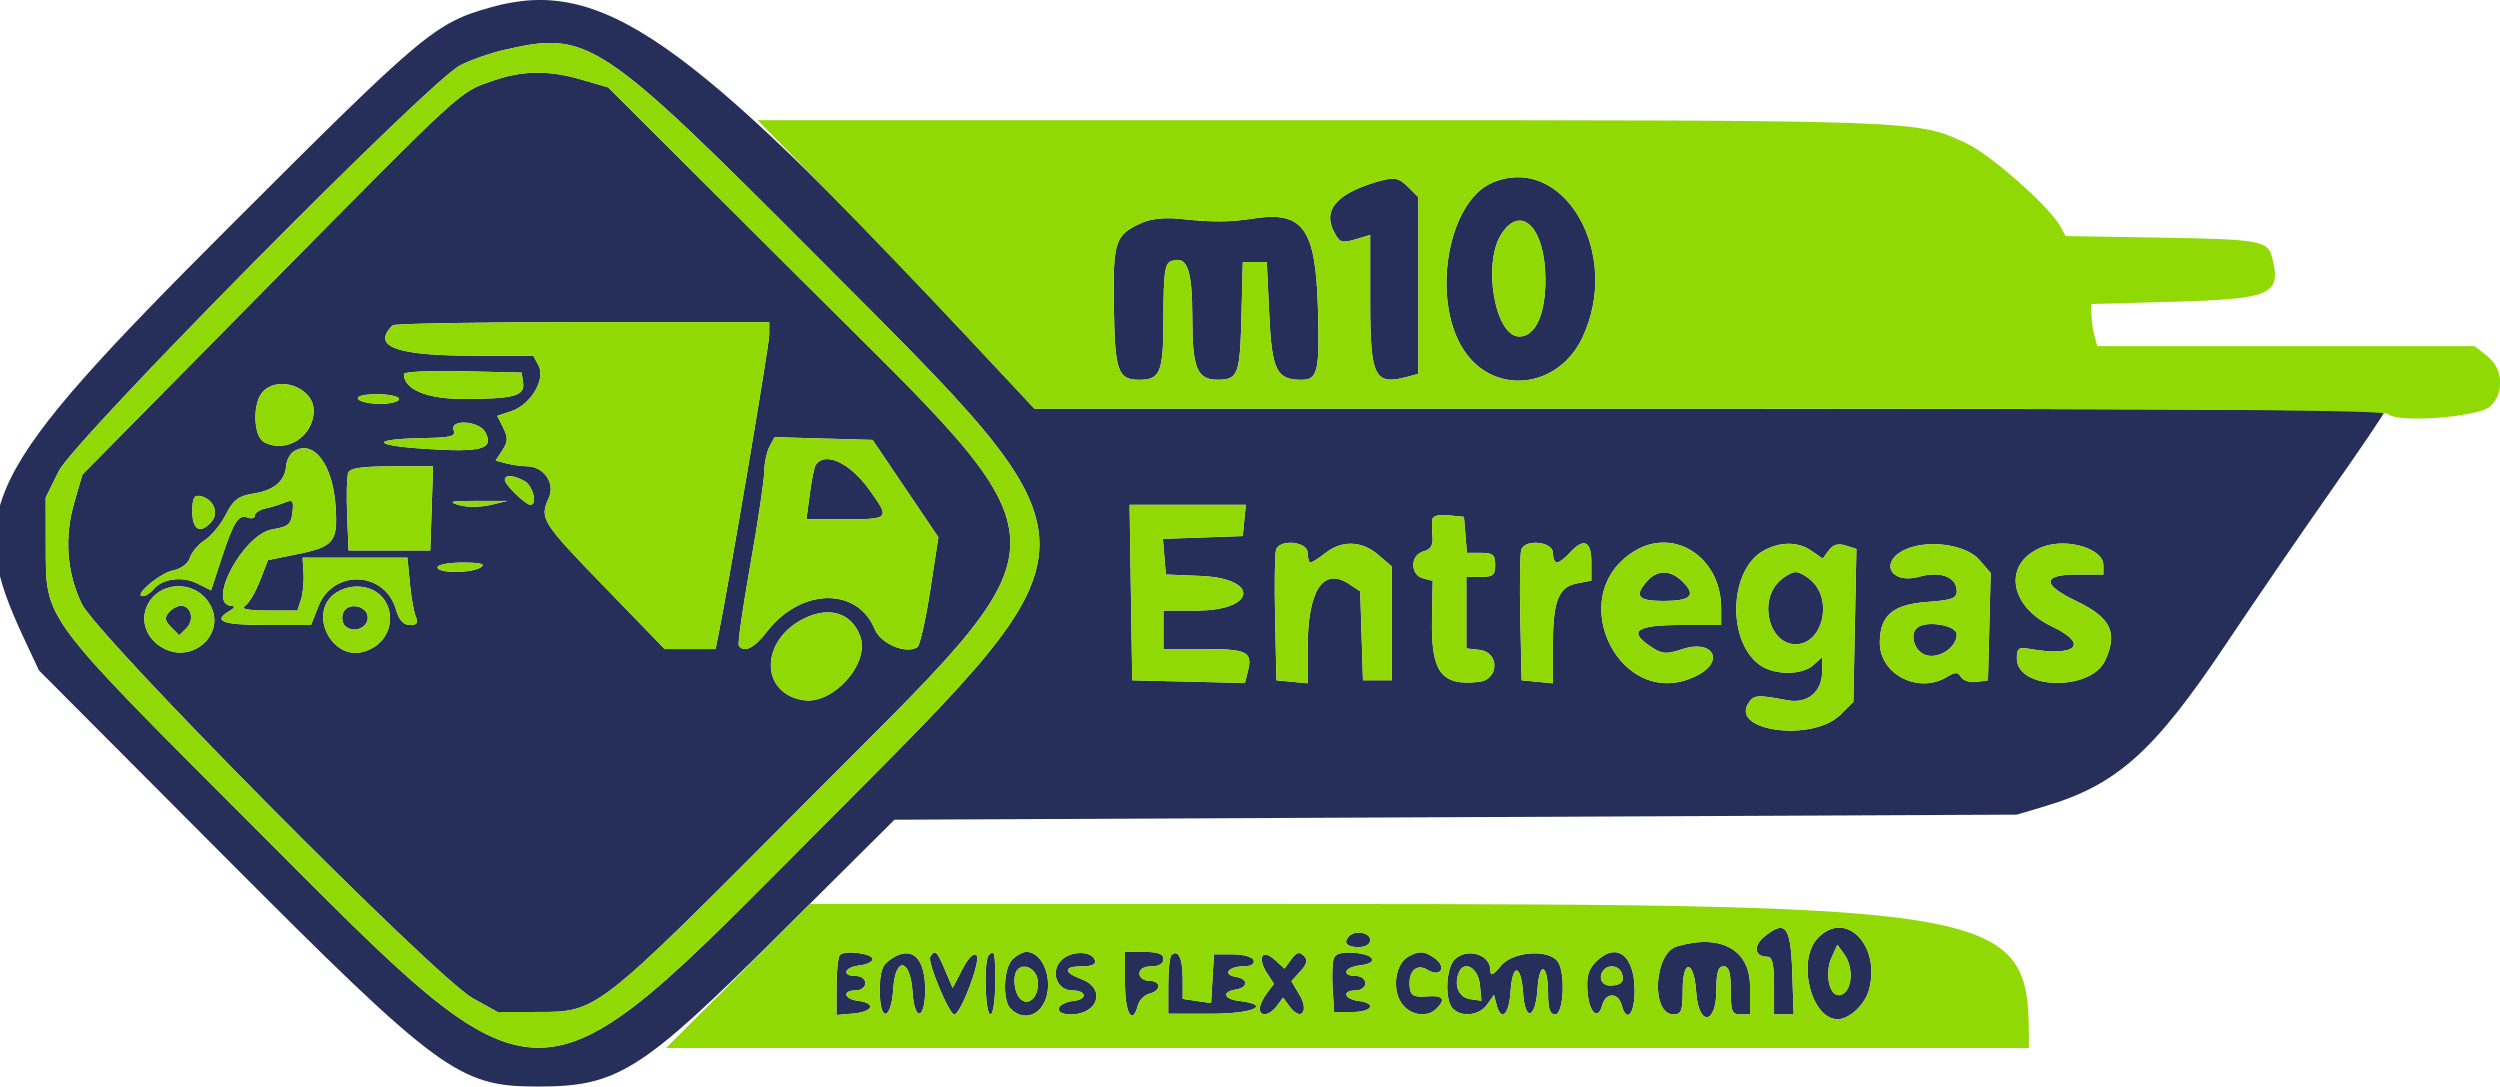
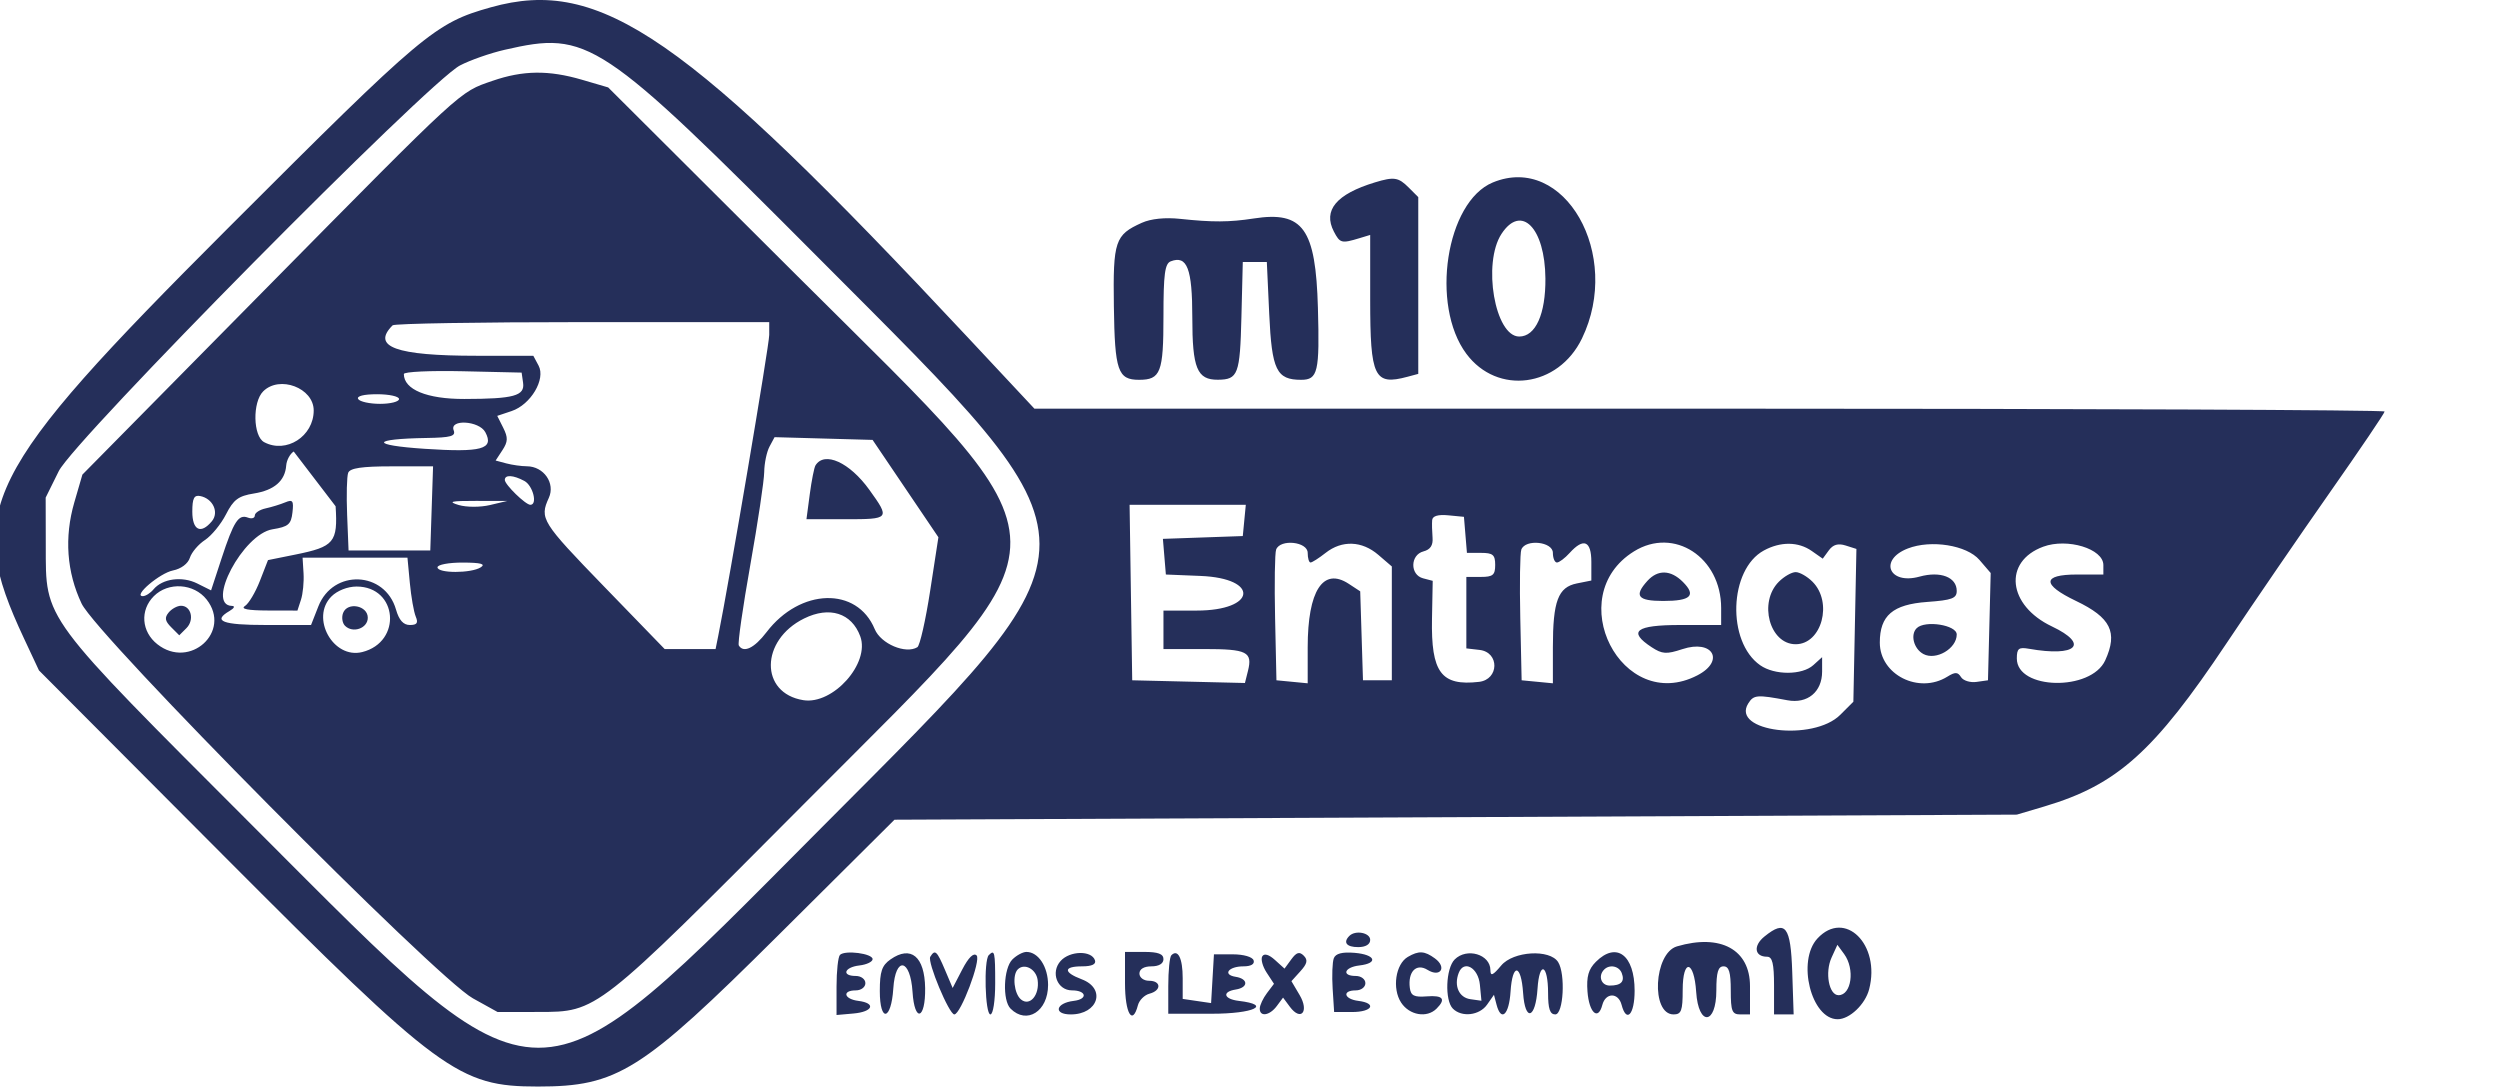
<svg xmlns="http://www.w3.org/2000/svg" width="520" height="226" viewBox="0 0 520 226" version="1.1">
-   <path d="M 102.105 1.518 C 90.452 4.791, 88.188 6.692, 47.440 47.440 C -3.826 98.707, -7.502 106.098, 4.994 132.800 L 8.103 139.444 46.301 177.772 C 91.506 223.130, 95.409 226, 111.879 226 C 128.428 226, 133.358 222.901, 161.777 194.641 L 186.053 170.500 302.777 169.972 L 419.500 169.443 425.267 167.730 C 440.369 163.243, 448.060 156.350, 463.120 133.798 C 468.739 125.384, 478.436 111.230, 484.668 102.346 C 490.901 93.461, 496 85.923, 496 85.596 C 496 85.268, 432.810 85, 355.577 85 L 215.154 85 201.367 70.250 C 142.540 7.311, 124.921 -4.889, 102.105 1.518 M 105 10.351 C 101.975 11.043, 97.775 12.514, 95.667 13.619 C 89.018 17.105, 15.430 91.519, 12.222 98 L 9.500 103.500 9.521 113.500 C 9.555 129.155, 8.339 127.512, 52.911 172.126 C 113.893 233.165, 110.188 233.158, 170.683 172.352 C 231.451 111.272, 231.465 115.076, 170.239 53.627 C 124.684 7.906, 122.377 6.376, 105 10.351 M 102.431 16.818 C 95.453 19.230, 96.712 18.074, 54.704 60.648 L 17.137 98.720 15.456 104.502 C 13.350 111.748, 13.874 119.010, 16.977 125.554 C 20.156 132.259, 90.661 203.384, 98.358 207.650 L 103.500 210.500 112 210.488 C 124.266 210.471, 123.951 210.717, 167.126 167.322 C 224.678 109.478, 224.764 116.146, 165.701 57.264 L 126.500 18.184 121.068 16.592 C 114.122 14.556, 108.787 14.620, 102.431 16.818 M 285.994 37.934 C 277.950 40.381, 275.143 43.741, 277.447 48.166 C 278.712 50.593, 279.031 50.676, 282.750 49.548 L 285 48.865 285 62.361 C 285 78.489, 285.839 80.222, 292.750 78.370 L 295 77.767 295 59.383 L 295 41 293 39 C 290.869 36.869, 289.953 36.730, 285.994 37.934 M 310.500 37.954 C 300.786 41.972, 297.468 63.470, 305 73.586 C 311.454 82.253, 324.119 80.582, 329.042 70.413 C 337.483 52.976, 325.385 31.797, 310.500 37.954 M 237.500 46.343 C 231.914 48.857, 231.495 50.110, 231.684 63.708 C 231.871 77.144, 232.507 79, 236.922 79 C 241.418 79, 242 77.484, 242 65.769 C 242 57.023, 242.291 54.825, 243.513 54.357 C 246.924 53.048, 248 55.851, 248 66.051 C 248 76.613, 248.988 79.015, 253.321 78.985 C 257.521 78.955, 257.919 77.895, 258.215 65.962 L 258.500 54.500 261 54.500 L 263.500 54.500 264 65.334 C 264.538 76.989, 265.514 79, 270.632 79 C 274.123 79, 274.498 77.394, 274.127 64.047 C 273.667 47.525, 271.041 43.863, 260.782 45.443 C 255.700 46.226, 252.240 46.244, 245.500 45.526 C 242.353 45.190, 239.388 45.493, 237.500 46.343 M 312.317 48.639 C 308.315 54.747, 310.945 70, 316 70 C 319.401 70, 321.506 65.328, 321.445 57.916 C 321.359 47.384, 316.425 42.369, 312.317 48.639 M 81.667 67.667 C 77.199 72.134, 82.332 74, 99.090 74 L 110.930 74 112.027 76.051 C 113.539 78.875, 110.395 84.167, 106.414 85.500 L 103.427 86.500 104.674 88.986 C 105.691 91.016, 105.660 91.869, 104.506 93.632 L 103.091 95.791 105.296 96.382 C 106.508 96.707, 108.443 96.979, 109.595 96.986 C 113.105 97.009, 115.542 100.515, 114.159 103.551 C 112.195 107.860, 112.632 108.562, 125.623 121.971 L 138.247 135 143.544 135 L 148.841 135 149.396 132.250 C 151.646 121.101, 160 71.791, 160 69.660 L 160 67 121.167 67 C 99.808 67, 82.033 67.300, 81.667 67.667 M 84 77.795 C 84 81.023, 88.785 83, 96.564 82.986 C 106.905 82.969, 109.191 82.340, 108.802 79.620 L 108.500 77.500 96.250 77.219 C 89.513 77.065, 84 77.324, 84 77.795 M 54.739 81.404 C 52.491 83.652, 52.627 90.730, 54.943 91.969 C 59.522 94.420, 65.250 90.759, 65.250 85.380 C 65.250 80.693, 58.140 78.003, 54.739 81.404 M 74.500 83 C 74.840 83.550, 76.891 84, 79.059 84 C 81.227 84, 83 83.550, 83 83 C 83 82.450, 80.948 82, 78.441 82 C 75.656 82, 74.122 82.389, 74.500 83 M 94.362 89.500 C 94.833 90.728, 93.811 91.018, 88.719 91.100 C 77.113 91.286, 76.900 92.593, 88.352 93.354 C 100.206 94.143, 102.831 93.422, 100.944 89.895 C 99.663 87.501, 93.452 87.129, 94.362 89.500 M 160.054 92.900 C 159.474 93.983, 158.980 96.361, 158.956 98.184 C 158.931 100.008, 157.631 108.700, 156.066 117.500 C 154.501 126.300, 153.422 133.838, 153.669 134.250 C 154.655 135.896, 156.897 134.824, 159.439 131.491 C 166.439 122.314, 178.264 121.981, 181.941 130.857 C 183.206 133.912, 188.395 136.110, 190.813 134.615 C 191.332 134.295, 192.529 129.018, 193.473 122.890 L 195.188 111.748 188.344 101.624 L 181.500 91.500 171.304 91.216 L 161.107 90.931 160.054 92.900 M 61.090 93.909 C 60.314 94.408, 59.613 95.720, 59.531 96.825 C 59.296 100.018, 57.046 101.969, 52.821 102.645 C 49.581 103.163, 48.574 103.914, 47.009 106.983 C 45.967 109.024, 43.998 111.426, 42.633 112.321 C 41.268 113.215, 39.856 114.877, 39.495 116.014 C 39.107 117.237, 37.674 118.315, 35.990 118.652 C 33.225 119.205, 27.589 124, 29.703 124 C 30.282 124, 31.279 123.369, 31.919 122.598 C 33.786 120.348, 37.878 119.792, 41.024 121.362 L 43.904 122.799 46.085 116.149 C 48.612 108.445, 49.605 106.911, 51.573 107.666 C 52.358 107.968, 53 107.768, 53 107.224 C 53 106.679, 54.013 106.014, 55.250 105.745 C 56.487 105.477, 58.323 104.912, 59.330 104.491 C 60.890 103.838, 61.111 104.148, 60.830 106.601 C 60.546 109.076, 59.968 109.562, 56.682 110.092 C 50.563 111.078, 42.724 125.896, 48.250 126.030 C 48.944 126.047, 48.721 126.514, 47.750 127.080 C 44.128 129.190, 46.236 130, 55.348 130 L 64.697 130 66.221 126.120 C 69.286 118.317, 80.067 118.765, 82.369 126.791 C 83.003 129, 83.901 130, 85.252 130 C 86.735 130, 87.034 129.573, 86.476 128.250 C 86.071 127.287, 85.517 124.138, 85.246 121.250 L 84.752 116 73.845 116 L 62.937 116 63.137 119.250 C 63.246 121.037, 63.005 123.513, 62.601 124.750 L 61.865 127 55.683 126.985 C 51.574 126.975, 49.983 126.664, 50.939 126.059 C 51.731 125.558, 53.135 123.202, 54.060 120.824 L 55.743 116.500 61.384 115.362 C 69.534 113.718, 70.285 112.821, 69.807 105.303 C 69.252 96.592, 65.185 91.276, 61.090 93.909 M 169.619 96.807 C 169.345 97.252, 168.810 99.952, 168.431 102.807 L 167.742 108 175.871 108 C 185.084 108, 185.157 107.911, 180.840 101.900 C 176.719 96.163, 171.485 93.787, 169.619 96.807 M 72.422 98.344 C 72.138 99.083, 72.040 103.020, 72.203 107.094 L 72.500 114.500 81 114.500 L 89.500 114.500 89.789 105.750 L 90.078 97 81.508 97 C 75.255 97, 72.798 97.363, 72.422 98.344 M 105 99.826 C 105 100.797, 109.317 105, 110.314 105 C 111.864 105, 110.857 100.994, 109.066 100.035 C 106.736 98.789, 105 98.699, 105 99.826 M 40 106.427 C 40 110.315, 41.774 111.182, 44.070 108.416 C 45.611 106.559, 44.285 103.697, 41.643 103.177 C 40.365 102.925, 40 103.648, 40 106.427 M 95.399 105.039 C 97.015 105.523, 99.892 105.529, 101.899 105.054 L 105.500 104.201 99 104.186 C 93.782 104.175, 93.072 104.343, 95.399 105.039 M 235.227 123.250 L 235.500 141.500 247.223 141.782 L 258.946 142.063 259.567 139.588 C 260.573 135.579, 259.421 135, 250.441 135 L 242 135 242 131 L 242 127 248.878 127 C 261.326 127, 262.087 120.297, 249.696 119.793 L 242.500 119.500 242.192 115.791 L 241.884 112.083 250.192 111.791 L 258.500 111.500 258.813 108.250 L 259.127 105 247.041 105 L 234.955 105 235.227 123.250 M 297.889 108.187 C 297.828 108.909, 297.865 110.545, 297.970 111.822 C 298.103 113.428, 297.519 114.313, 296.081 114.689 C 293.308 115.414, 293.249 119.570, 296.002 120.290 L 298.004 120.814 297.854 128.696 C 297.641 139.883, 299.759 142.728, 307.629 141.828 C 311.828 141.348, 311.931 135.665, 307.750 135.184 L 305 134.867 305 127.434 L 305 120 308 120 C 310.533 120, 311 119.611, 311 117.500 C 311 115.400, 310.529 115, 308.060 115 L 305.121 115 304.810 111.250 L 304.500 107.500 301.250 107.187 C 299.112 106.981, 297.962 107.323, 297.889 108.187 M 265.437 114.303 C 265.162 115.019, 265.064 121.432, 265.219 128.553 L 265.500 141.500 268.750 141.813 L 272 142.127 272 134.628 C 272 122.869, 275.192 117.930, 280.530 121.427 L 282.925 122.997 283.212 132.248 L 283.500 141.500 286.500 141.500 L 289.500 141.500 289.500 129.661 L 289.500 117.822 286.694 115.411 C 283.280 112.477, 279.132 112.322, 275.727 115 C 274.329 116.100, 272.918 117, 272.592 117 C 272.267 117, 272 116.100, 272 115 C 272 112.659, 266.300 112.054, 265.437 114.303 M 316.437 114.303 C 316.162 115.019, 316.064 121.432, 316.219 128.553 L 316.500 141.500 319.750 141.813 L 323 142.127 323 134.628 C 323 125.020, 324.084 122.133, 327.983 121.353 L 331 120.750 331 116.875 C 331 112.482, 329.387 111.810, 326.500 115 C 325.505 116.100, 324.310 117, 323.845 117 C 323.380 117, 323 116.100, 323 115 C 323 112.659, 317.300 112.054, 316.437 114.303 M 339.873 114.684 C 324.780 124.050, 337.326 148.605, 353.050 140.474 C 358.861 137.469, 356.272 132.930, 349.939 135.020 C 346.614 136.117, 345.746 136.063, 343.546 134.622 C 338.511 131.323, 340.216 130, 349.500 130 L 358 130 358 126.468 C 358 115.903, 348.187 109.524, 339.873 114.684 M 366.881 114.503 C 359.615 118.452, 359.133 133.478, 366.117 138.369 C 369.121 140.473, 374.833 140.461, 377.171 138.345 L 379 136.690 379 139.690 C 379 143.919, 375.945 146.439, 371.773 145.652 C 365.453 144.459, 364.767 144.515, 363.638 146.313 C 359.952 152.183, 377.141 154.310, 382.776 148.681 L 385.500 145.960 385.818 130.069 L 386.135 114.178 383.894 113.466 C 382.322 112.967, 381.276 113.270, 380.391 114.480 L 379.130 116.204 376.842 114.602 C 374.048 112.645, 370.368 112.608, 366.881 114.503 M 396.836 114.080 C 390.725 116.441, 392.893 121.697, 399.254 119.940 C 403.609 118.738, 407 120.040, 407 122.915 C 407 124.460, 406 124.832, 400.851 125.204 C 393.689 125.722, 391 128.030, 391 133.656 C 391 140.335, 399.106 144.430, 405.044 140.750 C 406.677 139.738, 407.220 139.755, 407.894 140.837 C 408.352 141.573, 409.800 142.023, 411.113 141.837 L 413.500 141.500 413.782 130.343 L 414.064 119.186 411.723 116.464 C 409.085 113.397, 401.674 112.210, 396.836 114.080 M 425 113.709 C 416.603 116.797, 417.590 125.926, 426.793 130.295 C 434.663 134.032, 431.918 136.693, 422 134.942 C 419.889 134.569, 419.500 134.884, 419.500 136.970 C 419.500 143.515, 434.935 143.827, 437.890 137.343 C 440.551 131.501, 439.049 128.459, 431.792 124.988 C 424.670 121.581, 424.749 119.500, 432 119.500 L 437.500 119.500 437.500 117.530 C 437.500 114.146, 430.025 111.862, 425 113.709 M 91 118 C 91 119.279, 98.021 119.279, 100 118 C 101.074 117.306, 100.008 117.026, 96.250 117.015 C 93.362 117.007, 91 117.450, 91 118 M 342.655 120.829 C 339.822 123.959, 340.642 125, 345.941 125 C 351.706 125, 352.872 123.872, 350.036 121.036 C 347.511 118.511, 344.821 118.435, 342.655 120.829 M 370 121 C 365.722 125.278, 368.070 134, 373.500 134 C 378.930 134, 381.278 125.278, 377 121 C 375.900 119.900, 374.325 119, 373.500 119 C 372.675 119, 371.100 119.900, 370 121 M 32 124 C 29.083 126.917, 29.411 131.392, 32.734 134.006 C 39.486 139.316, 48.233 131.380, 42.984 124.707 C 40.330 121.333, 35.009 120.991, 32 124 M 68.941 124.059 C 64.508 128.492, 69.297 137.146, 75.343 135.629 C 83.714 133.528, 82.723 122, 74.171 122 C 72.303 122, 70.154 122.846, 68.941 124.059 M 35.088 127.394 C 34.193 128.473, 34.311 129.168, 35.608 130.465 L 37.286 132.143 38.780 130.649 C 40.481 128.948, 39.767 126, 37.654 126 C 36.879 126, 35.724 126.627, 35.088 127.394 M 71.363 127.497 C 71.017 128.398, 71.196 129.596, 71.761 130.161 C 73.391 131.791, 76.500 130.692, 76.500 128.486 C 76.500 125.943, 72.272 125.128, 71.363 127.497 M 167.256 128.645 C 158.107 133.155, 158.002 144.181, 167.095 145.636 C 173.275 146.625, 181.006 137.951, 178.934 132.352 C 177.140 127.502, 172.538 126.041, 167.256 128.645 M 398.667 130.667 C 397.302 132.031, 398.067 134.966, 400.067 136.036 C 402.687 137.438, 407 134.914, 407 131.977 C 407 129.990, 400.384 128.950, 398.667 130.667 M 367.004 194.796 C 364.627 196.720, 364.928 199, 367.559 199 C 368.654 199, 369 200.443, 369 205 L 369 211 371.039 211 L 373.078 211 372.789 202.261 C 372.470 192.616, 371.400 191.236, 367.004 194.796 M 378.039 195.189 C 373.697 199.849, 376.728 212, 382.232 212 C 384.722 212, 387.966 208.911, 388.782 205.763 C 391.198 196.437, 383.727 189.083, 378.039 195.189 M 280.667 194.667 C 279.307 196.026, 280.072 197, 282.500 197 C 284.056 197, 285 196.433, 285 195.500 C 285 194, 281.925 193.409, 280.667 194.667 M 348.809 196.845 C 343.981 198.264, 343.349 211, 348.107 211 C 349.716 211, 350 210.238, 350 205.917 C 350 199.309, 352.370 199.656, 352.805 206.328 C 353.274 213.514, 357 213.222, 357 206 C 357 202.222, 357.367 201, 358.500 201 C 359.633 201, 360 202.222, 360 206 C 360 210.333, 360.267 211, 362 211 L 364 211 364 205.122 C 364 197.506, 357.889 194.177, 348.809 196.845 M 380.961 199.186 C 379.546 202.292, 380.420 207, 382.412 207 C 385.113 207, 385.861 201.560, 383.588 198.451 L 382.176 196.520 380.961 199.186 M 174.714 198.619 C 174.321 199.012, 174 201.985, 174 205.227 L 174 211.121 177.521 210.810 C 181.583 210.452, 182.275 208.652, 178.531 208.184 C 175.541 207.810, 175.101 206, 178 206 C 179.111 206, 180 205.333, 180 204.500 C 180 203.667, 179.111 203, 178 203 C 174.977 203, 175.603 201.179, 178.750 200.816 C 180.262 200.642, 181.500 200.050, 181.500 199.500 C 181.500 198.323, 175.755 197.578, 174.714 198.619 M 185.223 199.557 C 183.427 200.814, 183 202.079, 183 206.140 C 183 212.742, 185.373 212.294, 185.807 205.610 C 186.249 198.813, 189.363 199.369, 189.807 206.323 C 190.221 212.788, 192.526 212.080, 192.429 205.518 C 192.331 198.943, 189.473 196.579, 185.223 199.557 M 193.492 199.013 C 192.845 200.060, 197.415 211, 198.500 211 C 199.818 211, 204.093 199.693, 203.136 198.736 C 202.511 198.111, 201.455 199.139, 200.159 201.634 L 198.152 205.500 196.562 201.750 C 194.871 197.758, 194.482 197.412, 193.492 199.013 M 205.667 198.667 C 204.595 199.738, 204.899 211, 206 211 C 206.564 211, 207 208.167, 207 204.500 C 207 197.954, 206.885 197.449, 205.667 198.667 M 210.571 199.571 C 208.719 201.424, 208.478 208.078, 210.200 209.800 C 213.566 213.166, 218 210.364, 218 204.871 C 218 201.090, 215.976 198, 213.500 198 C 212.754 198, 211.436 198.707, 210.571 199.571 M 220.618 199.869 C 218.464 202.250, 219.906 206, 222.976 206 C 226.006 206, 226.315 207.831, 223.344 208.182 C 219.571 208.628, 219.043 211, 222.717 211 C 228.434 211, 230.114 205.624, 225 203.694 C 221.128 202.232, 221.166 201, 225.083 201 C 227.102 201, 228.025 200.568, 227.756 199.750 C 227.068 197.655, 222.554 197.731, 220.618 199.869 M 234 204.500 C 234 210.779, 235.551 213.431, 236.686 209.092 C 236.960 208.043, 238.043 206.960, 239.092 206.686 C 241.616 206.026, 241.546 204, 239 204 C 237.889 204, 237 203.333, 237 202.500 C 237 201.567, 237.944 201, 239.500 201 C 241.056 201, 242 200.433, 242 199.500 C 242 198.417, 240.889 198, 238 198 L 234 198 234 204.500 M 243.639 198.694 C 243.288 199.046, 243 201.926, 243 205.095 L 243 210.857 252.060 210.857 C 260.791 210.857, 264.666 209.011, 257.673 208.184 C 254.524 207.811, 254.113 206.278, 257.040 205.820 C 259.687 205.405, 259.676 203.593, 257.025 203.179 C 254.220 202.740, 255.511 201, 258.642 201 C 260.217 201, 261.010 200.530, 260.750 199.750 C 260.511 199.034, 258.661 198.500, 256.417 198.500 L 252.500 198.500 252.204 203.570 L 251.908 208.640 248.954 208.207 L 246 207.773 246 203.446 C 246 199.312, 245.012 197.322, 243.639 198.694 M 262.558 198.907 C 262.205 199.477, 262.608 200.999, 263.453 202.288 L 264.989 204.632 263.526 206.566 C 262.722 207.630, 262.049 209.063, 262.032 209.750 C 261.985 211.573, 264.073 211.278, 265.578 209.250 L 266.876 207.500 268.286 209.403 C 270.592 212.514, 272.356 210.411, 270.324 206.972 L 268.617 204.081 270.485 202.017 C 271.913 200.438, 272.077 199.677, 271.180 198.780 C 270.283 197.883, 269.675 198.062, 268.594 199.540 L 267.181 201.473 265.190 199.672 C 263.935 198.537, 262.961 198.253, 262.558 198.907 M 277.432 199.316 C 277.129 200.107, 277.020 202.947, 277.190 205.627 L 277.500 210.500 281.250 210.500 C 285.451 210.500, 286.460 208.675, 282.531 208.184 C 279.541 207.810, 279.101 206, 282 206 C 283.111 206, 284 205.333, 284 204.500 C 284 203.667, 283.111 203, 282 203 C 278.977 203, 279.603 201.179, 282.750 200.816 C 286.791 200.351, 286.099 198.550, 281.742 198.189 C 279.174 197.977, 277.809 198.334, 277.432 199.316 M 292.828 199.036 C 290.274 200.527, 289.526 205.627, 291.435 208.541 C 293.164 211.180, 296.798 211.802, 298.800 209.800 C 300.810 207.790, 300.160 206.980, 296.751 207.246 C 294.151 207.449, 293.450 207.100, 293.245 205.500 C 292.810 202.108, 294.590 200.284, 296.923 201.730 C 299.605 203.391, 301.012 201.213, 298.462 199.348 C 296.301 197.769, 295.113 197.703, 292.828 199.036 M 302.571 199.571 C 300.719 201.424, 300.478 208.078, 302.200 209.800 C 304.055 211.655, 307.732 211.221, 309.316 208.959 L 310.745 206.918 311.279 208.959 C 312.239 212.630, 313.884 211.102, 314.195 206.250 C 314.580 200.254, 316.399 200.463, 316.807 206.549 C 317.213 212.597, 319.396 211.941, 319.806 205.647 C 320.189 199.766, 322 200.519, 322 206.559 C 322 209.840, 322.392 211, 323.500 211 C 325.198 211, 325.655 202.583, 324.092 200.114 C 322.357 197.375, 314.761 197.827, 312.255 200.820 C 310.507 202.906, 310.009 203.120, 310.005 201.785 C 309.995 198.502, 305.099 197.043, 302.571 199.571 M 331.945 200.055 C 330.400 201.600, 329.966 203.130, 330.195 206.227 C 330.523 210.658, 332.407 212.377, 333.279 209.041 C 333.964 206.422, 336.609 206.395, 337.290 209 C 338.303 212.873, 340 211.039, 340 206.071 C 340 198.622, 336.210 195.790, 331.945 200.055 M 211.701 201.632 C 210.513 202.820, 210.925 206.693, 212.367 207.890 C 214.196 209.407, 216.274 206.959, 215.827 203.815 C 215.505 201.554, 213.069 200.265, 211.701 201.632 M 303.412 202.368 C 302.381 205.055, 303.460 207.491, 305.829 207.829 L 308.138 208.157 307.819 204.837 C 307.477 201.273, 304.477 199.593, 303.412 202.368 M 333.667 201.667 C 332.340 202.994, 333.042 205, 334.833 205 C 337.193 205, 337.998 204.159, 337.324 202.402 C 336.759 200.929, 334.799 200.535, 333.667 201.667" stroke="none" fill="#252f5a" fill-rule="evenodd" />
-   <path d="M 105 10.351 C 101.975 11.043, 97.775 12.514, 95.667 13.619 C 89.018 17.105, 15.430 91.519, 12.222 98 L 9.500 103.500 9.521 113.500 C 9.555 129.155, 8.339 127.512, 52.911 172.126 C 113.893 233.165, 110.188 233.158, 170.683 172.352 C 231.451 111.272, 231.465 115.076, 170.239 53.627 C 124.684 7.906, 122.377 6.376, 105 10.351 M 102.431 16.818 C 95.453 19.230, 96.712 18.074, 54.704 60.648 L 17.137 98.720 15.456 104.502 C 13.350 111.748, 13.874 119.010, 16.977 125.554 C 20.156 132.259, 90.661 203.384, 98.358 207.650 L 103.500 210.500 112 210.488 C 124.266 210.471, 123.951 210.717, 167.126 167.322 C 224.678 109.478, 224.764 116.146, 165.701 57.264 L 126.500 18.184 121.068 16.592 C 114.122 14.556, 108.787 14.620, 102.431 16.818 M 172.542 40.253 C 180.769 48.642, 193.722 62.142, 201.327 70.253 L 215.154 85 355.377 85 C 457.976 85, 495.902 85.302, 496.726 86.126 C 498.638 88.038, 515.481 86.779, 517.957 84.539 C 520.968 81.814, 520.678 76.679, 517.365 74.073 L 514.730 72 475.482 72 L 436.233 72 435.630 69.750 C 435.299 68.513, 435.021 66.539, 435.014 65.365 L 435 63.231 451.750 62.769 C 472.546 62.196, 474.551 61.316, 472.617 53.610 C 471.721 50.042, 470.184 49.768, 449.066 49.417 L 429.633 49.095 428.686 47.297 C 426.514 43.176, 414.208 32.240, 409 29.803 C 398.647 24.958, 399.808 25, 275.243 25 L 157.584 25 172.542 40.253 M 285.994 37.934 C 277.950 40.381, 275.143 43.741, 277.447 48.166 C 278.712 50.593, 279.031 50.676, 282.750 49.548 L 285 48.865 285 62.361 C 285 78.489, 285.839 80.222, 292.750 78.370 L 295 77.767 295 59.383 L 295 41 293 39 C 290.869 36.869, 289.953 36.730, 285.994 37.934 M 310.500 37.954 C 300.786 41.972, 297.468 63.470, 305 73.586 C 311.454 82.253, 324.119 80.582, 329.042 70.413 C 337.483 52.976, 325.385 31.797, 310.500 37.954 M 237.500 46.343 C 231.914 48.857, 231.495 50.110, 231.684 63.708 C 231.871 77.144, 232.507 79, 236.922 79 C 241.418 79, 242 77.484, 242 65.769 C 242 57.023, 242.291 54.825, 243.513 54.357 C 246.924 53.048, 248 55.851, 248 66.051 C 248 76.613, 248.988 79.015, 253.321 78.985 C 257.521 78.955, 257.919 77.895, 258.215 65.962 L 258.500 54.500 261 54.500 L 263.500 54.500 264 65.334 C 264.538 76.989, 265.514 79, 270.632 79 C 274.123 79, 274.498 77.394, 274.127 64.047 C 273.667 47.525, 271.041 43.863, 260.782 45.443 C 255.700 46.226, 252.240 46.244, 245.500 45.526 C 242.353 45.190, 239.388 45.493, 237.500 46.343 M 312.317 48.639 C 308.315 54.747, 310.945 70, 316 70 C 319.401 70, 321.506 65.328, 321.445 57.916 C 321.359 47.384, 316.425 42.369, 312.317 48.639 M 81.667 67.667 C 77.199 72.134, 82.332 74, 99.090 74 L 110.930 74 112.027 76.051 C 113.539 78.875, 110.395 84.167, 106.414 85.500 L 103.427 86.500 104.674 88.986 C 105.691 91.016, 105.660 91.869, 104.506 93.632 L 103.091 95.791 105.296 96.382 C 106.508 96.707, 108.443 96.979, 109.595 96.986 C 113.105 97.009, 115.542 100.515, 114.159 103.551 C 112.195 107.860, 112.632 108.562, 125.623 121.971 L 138.247 135 143.544 135 L 148.841 135 149.396 132.250 C 151.646 121.101, 160 71.791, 160 69.660 L 160 67 121.167 67 C 99.808 67, 82.033 67.300, 81.667 67.667 M 84 77.795 C 84 81.023, 88.785 83, 96.564 82.986 C 106.905 82.969, 109.191 82.340, 108.802 79.620 L 108.500 77.500 96.250 77.219 C 89.513 77.065, 84 77.324, 84 77.795 M 54.739 81.404 C 52.491 83.652, 52.627 90.730, 54.943 91.969 C 59.522 94.420, 65.250 90.759, 65.250 85.380 C 65.250 80.693, 58.140 78.003, 54.739 81.404 M 74.500 83 C 74.840 83.550, 76.891 84, 79.059 84 C 81.227 84, 83 83.550, 83 83 C 83 82.450, 80.948 82, 78.441 82 C 75.656 82, 74.122 82.389, 74.500 83 M 94.362 89.500 C 94.833 90.728, 93.811 91.018, 88.719 91.100 C 77.113 91.286, 76.900 92.593, 88.352 93.354 C 100.206 94.143, 102.831 93.422, 100.944 89.895 C 99.663 87.501, 93.452 87.129, 94.362 89.500 M 160.054 92.900 C 159.474 93.983, 158.980 96.361, 158.956 98.184 C 158.931 100.008, 157.631 108.700, 156.066 117.500 C 154.501 126.300, 153.422 133.838, 153.669 134.250 C 154.655 135.896, 156.897 134.824, 159.439 131.491 C 166.439 122.314, 178.264 121.981, 181.941 130.857 C 183.206 133.912, 188.395 136.110, 190.813 134.615 C 191.332 134.295, 192.529 129.018, 193.473 122.890 L 195.188 111.748 188.344 101.624 L 181.500 91.500 171.304 91.216 L 161.107 90.931 160.054 92.900 M 61.090 93.909 C 60.314 94.408, 59.613 95.720, 59.531 96.825 C 59.296 100.018, 57.046 101.969, 52.821 102.645 C 49.581 103.163, 48.574 103.914, 47.009 106.983 C 45.967 109.024, 43.998 111.426, 42.633 112.321 C 41.268 113.215, 39.856 114.877, 39.495 116.014 C 39.107 117.237, 37.674 118.315, 35.990 118.652 C 33.225 119.205, 27.589 124, 29.703 124 C 30.282 124, 31.279 123.369, 31.919 122.598 C 33.786 120.348, 37.878 119.792, 41.024 121.362 L 43.904 122.799 46.085 116.149 C 48.612 108.445, 49.605 106.911, 51.573 107.666 C 52.358 107.968, 53 107.768, 53 107.224 C 53 106.679, 54.013 106.014, 55.250 105.745 C 56.487 105.477, 58.323 104.912, 59.330 104.491 C 60.890 103.838, 61.111 104.148, 60.830 106.601 C 60.546 109.076, 59.968 109.562, 56.682 110.092 C 50.563 111.078, 42.724 125.896, 48.250 126.030 C 48.944 126.047, 48.721 126.514, 47.750 127.080 C 44.128 129.190, 46.236 130, 55.348 130 L 64.697 130 66.221 126.120 C 69.286 118.317, 80.067 118.765, 82.369 126.791 C 83.003 129, 83.901 130, 85.252 130 C 86.735 130, 87.034 129.573, 86.476 128.250 C 86.071 127.287, 85.517 124.138, 85.246 121.250 L 84.752 116 73.845 116 L 62.937 116 63.137 119.250 C 63.246 121.037, 63.005 123.513, 62.601 124.750 L 61.865 127 55.683 126.985 C 51.574 126.975, 49.983 126.664, 50.939 126.059 C 51.731 125.558, 53.135 123.202, 54.060 120.824 L 55.743 116.500 61.384 115.362 C 69.534 113.718, 70.285 112.821, 69.807 105.303 C 69.252 96.592, 65.185 91.276, 61.090 93.909 M 169.619 96.807 C 169.345 97.252, 168.810 99.952, 168.431 102.807 L 167.742 108 175.871 108 C 185.084 108, 185.157 107.911, 180.840 101.900 C 176.719 96.163, 171.485 93.787, 169.619 96.807 M 72.422 98.344 C 72.138 99.083, 72.040 103.020, 72.203 107.094 L 72.500 114.500 81 114.500 L 89.500 114.500 89.789 105.750 L 90.078 97 81.508 97 C 75.255 97, 72.798 97.363, 72.422 98.344 M 105 99.826 C 105 100.797, 109.317 105, 110.314 105 C 111.864 105, 110.857 100.994, 109.066 100.035 C 106.736 98.789, 105 98.699, 105 99.826 M 40 106.427 C 40 110.315, 41.774 111.182, 44.070 108.416 C 45.611 106.559, 44.285 103.697, 41.643 103.177 C 40.365 102.925, 40 103.648, 40 106.427 M 95.399 105.039 C 97.015 105.523, 99.892 105.529, 101.899 105.054 L 105.500 104.201 99 104.186 C 93.782 104.175, 93.072 104.343, 95.399 105.039 M 235.227 123.250 L 235.500 141.500 247.223 141.782 L 258.946 142.063 259.567 139.588 C 260.573 135.579, 259.421 135, 250.441 135 L 242 135 242 131 L 242 127 248.878 127 C 261.326 127, 262.087 120.297, 249.696 119.793 L 242.500 119.500 242.192 115.791 L 241.884 112.083 250.192 111.791 L 258.500 111.500 258.813 108.250 L 259.127 105 247.041 105 L 234.955 105 235.227 123.250 M 297.889 108.187 C 297.828 108.909, 297.865 110.545, 297.970 111.822 C 298.103 113.428, 297.519 114.313, 296.081 114.689 C 293.308 115.414, 293.249 119.570, 296.002 120.290 L 298.004 120.814 297.854 128.696 C 297.641 139.883, 299.759 142.728, 307.629 141.828 C 311.828 141.348, 311.931 135.665, 307.750 135.184 L 305 134.867 305 127.434 L 305 120 308 120 C 310.533 120, 311 119.611, 311 117.500 C 311 115.400, 310.529 115, 308.060 115 L 305.121 115 304.810 111.250 L 304.500 107.500 301.250 107.187 C 299.112 106.981, 297.962 107.323, 297.889 108.187 M 265.437 114.303 C 265.162 115.019, 265.064 121.432, 265.219 128.553 L 265.500 141.500 268.750 141.813 L 272 142.127 272 134.628 C 272 122.869, 275.192 117.930, 280.530 121.427 L 282.925 122.997 283.212 132.248 L 283.500 141.500 286.500 141.500 L 289.500 141.500 289.500 129.661 L 289.500 117.822 286.694 115.411 C 283.280 112.477, 279.132 112.322, 275.727 115 C 274.329 116.100, 272.918 117, 272.592 117 C 272.267 117, 272 116.100, 272 115 C 272 112.659, 266.300 112.054, 265.437 114.303 M 316.437 114.303 C 316.162 115.019, 316.064 121.432, 316.219 128.553 L 316.500 141.500 319.750 141.813 L 323 142.127 323 134.628 C 323 125.020, 324.084 122.133, 327.983 121.353 L 331 120.750 331 116.875 C 331 112.482, 329.387 111.810, 326.500 115 C 325.505 116.100, 324.310 117, 323.845 117 C 323.380 117, 323 116.100, 323 115 C 323 112.659, 317.300 112.054, 316.437 114.303 M 339.873 114.684 C 324.780 124.050, 337.326 148.605, 353.050 140.474 C 358.861 137.469, 356.272 132.930, 349.939 135.020 C 346.614 136.117, 345.746 136.063, 343.546 134.622 C 338.511 131.323, 340.216 130, 349.500 130 L 358 130 358 126.468 C 358 115.903, 348.187 109.524, 339.873 114.684 M 366.881 114.503 C 359.615 118.452, 359.133 133.478, 366.117 138.369 C 369.121 140.473, 374.833 140.461, 377.171 138.345 L 379 136.690 379 139.690 C 379 143.919, 375.945 146.439, 371.773 145.652 C 365.453 144.459, 364.767 144.515, 363.638 146.313 C 359.952 152.183, 377.141 154.310, 382.776 148.681 L 385.500 145.960 385.818 130.069 L 386.135 114.178 383.894 113.466 C 382.322 112.967, 381.276 113.270, 380.391 114.480 L 379.130 116.204 376.842 114.602 C 374.048 112.645, 370.368 112.608, 366.881 114.503 M 396.836 114.080 C 390.725 116.441, 392.893 121.697, 399.254 119.940 C 403.609 118.738, 407 120.040, 407 122.915 C 407 124.460, 406 124.832, 400.851 125.204 C 393.689 125.722, 391 128.030, 391 133.656 C 391 140.335, 399.106 144.430, 405.044 140.750 C 406.677 139.738, 407.220 139.755, 407.894 140.837 C 408.352 141.573, 409.800 142.023, 411.113 141.837 L 413.500 141.500 413.782 130.343 L 414.064 119.186 411.723 116.464 C 409.085 113.397, 401.674 112.210, 396.836 114.080 M 425 113.709 C 416.603 116.797, 417.590 125.926, 426.793 130.295 C 434.663 134.032, 431.918 136.693, 422 134.942 C 419.889 134.569, 419.500 134.884, 419.500 136.970 C 419.500 143.515, 434.935 143.827, 437.890 137.343 C 440.551 131.501, 439.049 128.459, 431.792 124.988 C 424.670 121.581, 424.749 119.500, 432 119.500 L 437.500 119.500 437.500 117.530 C 437.500 114.146, 430.025 111.862, 425 113.709 M 91 118 C 91 119.279, 98.021 119.279, 100 118 C 101.074 117.306, 100.008 117.026, 96.250 117.015 C 93.362 117.007, 91 117.450, 91 118 M 342.655 120.829 C 339.822 123.959, 340.642 125, 345.941 125 C 351.706 125, 352.872 123.872, 350.036 121.036 C 347.511 118.511, 344.821 118.435, 342.655 120.829 M 370 121 C 365.722 125.278, 368.070 134, 373.500 134 C 378.930 134, 381.278 125.278, 377 121 C 375.900 119.900, 374.325 119, 373.500 119 C 372.675 119, 371.100 119.900, 370 121 M 32 124 C 29.083 126.917, 29.411 131.392, 32.734 134.006 C 39.486 139.316, 48.233 131.380, 42.984 124.707 C 40.330 121.333, 35.009 120.991, 32 124 M 68.941 124.059 C 64.508 128.492, 69.297 137.146, 75.343 135.629 C 83.714 133.528, 82.723 122, 74.171 122 C 72.303 122, 70.154 122.846, 68.941 124.059 M 35.088 127.394 C 34.193 128.473, 34.311 129.168, 35.608 130.465 L 37.286 132.143 38.780 130.649 C 40.481 128.948, 39.767 126, 37.654 126 C 36.879 126, 35.724 126.627, 35.088 127.394 M 71.363 127.497 C 71.017 128.398, 71.196 129.596, 71.761 130.161 C 73.391 131.791, 76.500 130.692, 76.500 128.486 C 76.500 125.943, 72.272 125.128, 71.363 127.497 M 167.256 128.645 C 158.107 133.155, 158.002 144.181, 167.095 145.636 C 173.275 146.625, 181.006 137.951, 178.934 132.352 C 177.140 127.502, 172.538 126.041, 167.256 128.645 M 398.667 130.667 C 397.302 132.031, 398.067 134.966, 400.067 136.036 C 402.687 137.438, 407 134.914, 407 131.977 C 407 129.990, 400.384 128.950, 398.667 130.667 M 153.500 203 L 138.525 218 280.263 218 L 422 218 422 215.443 C 422 189.120, 416.244 188.061, 272.987 188.026 L 168.475 188 153.500 203 M 367.004 194.796 C 364.627 196.720, 364.928 199, 367.559 199 C 368.654 199, 369 200.443, 369 205 L 369 211 371.039 211 L 373.078 211 372.789 202.261 C 372.470 192.616, 371.400 191.236, 367.004 194.796 M 378.039 195.189 C 373.697 199.849, 376.728 212, 382.232 212 C 384.722 212, 387.966 208.911, 388.782 205.763 C 391.198 196.437, 383.727 189.083, 378.039 195.189 M 280.667 194.667 C 279.307 196.026, 280.072 197, 282.500 197 C 284.056 197, 285 196.433, 285 195.500 C 285 194, 281.925 193.409, 280.667 194.667 M 348.809 196.845 C 343.981 198.264, 343.349 211, 348.107 211 C 349.716 211, 350 210.238, 350 205.917 C 350 199.309, 352.370 199.656, 352.805 206.328 C 353.274 213.514, 357 213.222, 357 206 C 357 202.222, 357.367 201, 358.500 201 C 359.633 201, 360 202.222, 360 206 C 360 210.333, 360.267 211, 362 211 L 364 211 364 205.122 C 364 197.506, 357.889 194.177, 348.809 196.845 M 380.961 199.186 C 379.546 202.292, 380.420 207, 382.412 207 C 385.113 207, 385.861 201.560, 383.588 198.451 L 382.176 196.520 380.961 199.186 M 174.714 198.619 C 174.321 199.012, 174 201.985, 174 205.227 L 174 211.121 177.521 210.810 C 181.583 210.452, 182.275 208.652, 178.531 208.184 C 175.541 207.810, 175.101 206, 178 206 C 179.111 206, 180 205.333, 180 204.500 C 180 203.667, 179.111 203, 178 203 C 174.977 203, 175.603 201.179, 178.750 200.816 C 180.262 200.642, 181.500 200.050, 181.500 199.500 C 181.500 198.323, 175.755 197.578, 174.714 198.619 M 185.223 199.557 C 183.427 200.814, 183 202.079, 183 206.140 C 183 212.742, 185.373 212.294, 185.807 205.610 C 186.249 198.813, 189.363 199.369, 189.807 206.323 C 190.221 212.788, 192.526 212.080, 192.429 205.518 C 192.331 198.943, 189.473 196.579, 185.223 199.557 M 193.492 199.013 C 192.845 200.060, 197.415 211, 198.500 211 C 199.818 211, 204.093 199.693, 203.136 198.736 C 202.511 198.111, 201.455 199.139, 200.159 201.634 L 198.152 205.500 196.562 201.750 C 194.871 197.758, 194.482 197.412, 193.492 199.013 M 205.667 198.667 C 204.595 199.738, 204.899 211, 206 211 C 206.564 211, 207 208.167, 207 204.500 C 207 197.954, 206.885 197.449, 205.667 198.667 M 210.571 199.571 C 208.719 201.424, 208.478 208.078, 210.200 209.800 C 213.566 213.166, 218 210.364, 218 204.871 C 218 201.090, 215.976 198, 213.500 198 C 212.754 198, 211.436 198.707, 210.571 199.571 M 220.618 199.869 C 218.464 202.250, 219.906 206, 222.976 206 C 226.006 206, 226.315 207.831, 223.344 208.182 C 219.571 208.628, 219.043 211, 222.717 211 C 228.434 211, 230.114 205.624, 225 203.694 C 221.128 202.232, 221.166 201, 225.083 201 C 227.102 201, 228.025 200.568, 227.756 199.750 C 227.068 197.655, 222.554 197.731, 220.618 199.869 M 234 204.500 C 234 210.779, 235.551 213.431, 236.686 209.092 C 236.960 208.043, 238.043 206.960, 239.092 206.686 C 241.616 206.026, 241.546 204, 239 204 C 237.889 204, 237 203.333, 237 202.500 C 237 201.567, 237.944 201, 239.500 201 C 241.056 201, 242 200.433, 242 199.500 C 242 198.417, 240.889 198, 238 198 L 234 198 234 204.500 M 243.639 198.694 C 243.288 199.046, 243 201.926, 243 205.095 L 243 210.857 252.060 210.857 C 260.791 210.857, 264.666 209.011, 257.673 208.184 C 254.524 207.811, 254.113 206.278, 257.040 205.820 C 259.687 205.405, 259.676 203.593, 257.025 203.179 C 254.220 202.740, 255.511 201, 258.642 201 C 260.217 201, 261.010 200.530, 260.750 199.750 C 260.511 199.034, 258.661 198.500, 256.417 198.500 L 252.500 198.500 252.204 203.570 L 251.908 208.640 248.954 208.207 L 246 207.773 246 203.446 C 246 199.312, 245.012 197.322, 243.639 198.694 M 262.558 198.907 C 262.205 199.477, 262.608 200.999, 263.453 202.288 L 264.989 204.632 263.526 206.566 C 262.722 207.630, 262.049 209.063, 262.032 209.750 C 261.985 211.573, 264.073 211.278, 265.578 209.250 L 266.876 207.500 268.286 209.403 C 270.592 212.514, 272.356 210.411, 270.324 206.972 L 268.617 204.081 270.485 202.017 C 271.913 200.438, 272.077 199.677, 271.180 198.780 C 270.283 197.883, 269.675 198.062, 268.594 199.540 L 267.181 201.473 265.190 199.672 C 263.935 198.537, 262.961 198.253, 262.558 198.907 M 277.432 199.316 C 277.129 200.107, 277.020 202.947, 277.190 205.627 L 277.500 210.500 281.250 210.500 C 285.451 210.500, 286.460 208.675, 282.531 208.184 C 279.541 207.810, 279.101 206, 282 206 C 283.111 206, 284 205.333, 284 204.500 C 284 203.667, 283.111 203, 282 203 C 278.977 203, 279.603 201.179, 282.750 200.816 C 286.791 200.351, 286.099 198.550, 281.742 198.189 C 279.174 197.977, 277.809 198.334, 277.432 199.316 M 292.828 199.036 C 290.274 200.527, 289.526 205.627, 291.435 208.541 C 293.164 211.180, 296.798 211.802, 298.800 209.800 C 300.810 207.790, 300.160 206.980, 296.751 207.246 C 294.151 207.449, 293.450 207.100, 293.245 205.500 C 292.810 202.108, 294.590 200.284, 296.923 201.730 C 299.605 203.391, 301.012 201.213, 298.462 199.348 C 296.301 197.769, 295.113 197.703, 292.828 199.036 M 302.571 199.571 C 300.719 201.424, 300.478 208.078, 302.200 209.800 C 304.055 211.655, 307.732 211.221, 309.316 208.959 L 310.745 206.918 311.279 208.959 C 312.239 212.630, 313.884 211.102, 314.195 206.250 C 314.580 200.254, 316.399 200.463, 316.807 206.549 C 317.213 212.597, 319.396 211.941, 319.806 205.647 C 320.189 199.766, 322 200.519, 322 206.559 C 322 209.840, 322.392 211, 323.500 211 C 325.198 211, 325.655 202.583, 324.092 200.114 C 322.357 197.375, 314.761 197.827, 312.255 200.820 C 310.507 202.906, 310.009 203.120, 310.005 201.785 C 309.995 198.502, 305.099 197.043, 302.571 199.571 M 331.945 200.055 C 330.400 201.600, 329.966 203.130, 330.195 206.227 C 330.523 210.658, 332.407 212.377, 333.279 209.041 C 333.964 206.422, 336.609 206.395, 337.290 209 C 338.303 212.873, 340 211.039, 340 206.071 C 340 198.622, 336.210 195.790, 331.945 200.055 M 211.701 201.632 C 210.513 202.820, 210.925 206.693, 212.367 207.890 C 214.196 209.407, 216.274 206.959, 215.827 203.815 C 215.505 201.554, 213.069 200.265, 211.701 201.632 M 303.412 202.368 C 302.381 205.055, 303.460 207.491, 305.829 207.829 L 308.138 208.157 307.819 204.837 C 307.477 201.273, 304.477 199.593, 303.412 202.368 M 333.667 201.667 C 332.340 202.994, 333.042 205, 334.833 205 C 337.193 205, 337.998 204.159, 337.324 202.402 C 336.759 200.929, 334.799 200.535, 333.667 201.667" stroke="none" fill="#91d905" fill-rule="evenodd" />
+   <path d="M 102.105 1.518 C 90.452 4.791, 88.188 6.692, 47.440 47.440 C -3.826 98.707, -7.502 106.098, 4.994 132.800 L 8.103 139.444 46.301 177.772 C 91.506 223.130, 95.409 226, 111.879 226 C 128.428 226, 133.358 222.901, 161.777 194.641 L 186.053 170.500 302.777 169.972 L 419.500 169.443 425.267 167.730 C 440.369 163.243, 448.060 156.350, 463.120 133.798 C 468.739 125.384, 478.436 111.230, 484.668 102.346 C 490.901 93.461, 496 85.923, 496 85.596 C 496 85.268, 432.810 85, 355.577 85 L 215.154 85 201.367 70.250 C 142.540 7.311, 124.921 -4.889, 102.105 1.518 M 105 10.351 C 101.975 11.043, 97.775 12.514, 95.667 13.619 C 89.018 17.105, 15.430 91.519, 12.222 98 L 9.500 103.500 9.521 113.500 C 9.555 129.155, 8.339 127.512, 52.911 172.126 C 113.893 233.165, 110.188 233.158, 170.683 172.352 C 231.451 111.272, 231.465 115.076, 170.239 53.627 C 124.684 7.906, 122.377 6.376, 105 10.351 M 102.431 16.818 C 95.453 19.230, 96.712 18.074, 54.704 60.648 L 17.137 98.720 15.456 104.502 C 13.350 111.748, 13.874 119.010, 16.977 125.554 C 20.156 132.259, 90.661 203.384, 98.358 207.650 L 103.500 210.500 112 210.488 C 124.266 210.471, 123.951 210.717, 167.126 167.322 C 224.678 109.478, 224.764 116.146, 165.701 57.264 L 126.500 18.184 121.068 16.592 C 114.122 14.556, 108.787 14.620, 102.431 16.818 M 285.994 37.934 C 277.950 40.381, 275.143 43.741, 277.447 48.166 C 278.712 50.593, 279.031 50.676, 282.750 49.548 L 285 48.865 285 62.361 C 285 78.489, 285.839 80.222, 292.750 78.370 L 295 77.767 295 59.383 L 295 41 293 39 C 290.869 36.869, 289.953 36.730, 285.994 37.934 M 310.500 37.954 C 300.786 41.972, 297.468 63.470, 305 73.586 C 311.454 82.253, 324.119 80.582, 329.042 70.413 C 337.483 52.976, 325.385 31.797, 310.500 37.954 M 237.500 46.343 C 231.914 48.857, 231.495 50.110, 231.684 63.708 C 231.871 77.144, 232.507 79, 236.922 79 C 241.418 79, 242 77.484, 242 65.769 C 242 57.023, 242.291 54.825, 243.513 54.357 C 246.924 53.048, 248 55.851, 248 66.051 C 248 76.613, 248.988 79.015, 253.321 78.985 C 257.521 78.955, 257.919 77.895, 258.215 65.962 L 258.500 54.500 261 54.500 L 263.500 54.500 264 65.334 C 264.538 76.989, 265.514 79, 270.632 79 C 274.123 79, 274.498 77.394, 274.127 64.047 C 273.667 47.525, 271.041 43.863, 260.782 45.443 C 255.700 46.226, 252.240 46.244, 245.500 45.526 C 242.353 45.190, 239.388 45.493, 237.500 46.343 M 312.317 48.639 C 308.315 54.747, 310.945 70, 316 70 C 319.401 70, 321.506 65.328, 321.445 57.916 C 321.359 47.384, 316.425 42.369, 312.317 48.639 M 81.667 67.667 C 77.199 72.134, 82.332 74, 99.090 74 L 110.930 74 112.027 76.051 C 113.539 78.875, 110.395 84.167, 106.414 85.500 L 103.427 86.500 104.674 88.986 C 105.691 91.016, 105.660 91.869, 104.506 93.632 L 103.091 95.791 105.296 96.382 C 106.508 96.707, 108.443 96.979, 109.595 96.986 C 113.105 97.009, 115.542 100.515, 114.159 103.551 C 112.195 107.860, 112.632 108.562, 125.623 121.971 L 138.247 135 143.544 135 L 148.841 135 149.396 132.250 C 151.646 121.101, 160 71.791, 160 69.660 L 160 67 121.167 67 C 99.808 67, 82.033 67.300, 81.667 67.667 M 84 77.795 C 84 81.023, 88.785 83, 96.564 82.986 C 106.905 82.969, 109.191 82.340, 108.802 79.620 L 108.500 77.500 96.250 77.219 C 89.513 77.065, 84 77.324, 84 77.795 M 54.739 81.404 C 52.491 83.652, 52.627 90.730, 54.943 91.969 C 59.522 94.420, 65.250 90.759, 65.250 85.380 C 65.250 80.693, 58.140 78.003, 54.739 81.404 M 74.500 83 C 74.840 83.550, 76.891 84, 79.059 84 C 81.227 84, 83 83.550, 83 83 C 83 82.450, 80.948 82, 78.441 82 C 75.656 82, 74.122 82.389, 74.500 83 M 94.362 89.500 C 94.833 90.728, 93.811 91.018, 88.719 91.100 C 77.113 91.286, 76.900 92.593, 88.352 93.354 C 100.206 94.143, 102.831 93.422, 100.944 89.895 C 99.663 87.501, 93.452 87.129, 94.362 89.500 M 160.054 92.900 C 159.474 93.983, 158.980 96.361, 158.956 98.184 C 158.931 100.008, 157.631 108.700, 156.066 117.500 C 154.501 126.300, 153.422 133.838, 153.669 134.250 C 154.655 135.896, 156.897 134.824, 159.439 131.491 C 166.439 122.314, 178.264 121.981, 181.941 130.857 C 183.206 133.912, 188.395 136.110, 190.813 134.615 C 191.332 134.295, 192.529 129.018, 193.473 122.890 L 195.188 111.748 188.344 101.624 L 181.500 91.500 171.304 91.216 L 161.107 90.931 160.054 92.900 M 61.090 93.909 C 60.314 94.408, 59.613 95.720, 59.531 96.825 C 59.296 100.018, 57.046 101.969, 52.821 102.645 C 49.581 103.163, 48.574 103.914, 47.009 106.983 C 45.967 109.024, 43.998 111.426, 42.633 112.321 C 41.268 113.215, 39.856 114.877, 39.495 116.014 C 39.107 117.237, 37.674 118.315, 35.990 118.652 C 33.225 119.205, 27.589 124, 29.703 124 C 30.282 124, 31.279 123.369, 31.919 122.598 C 33.786 120.348, 37.878 119.792, 41.024 121.362 L 43.904 122.799 46.085 116.149 C 48.612 108.445, 49.605 106.911, 51.573 107.666 C 52.358 107.968, 53 107.768, 53 107.224 C 53 106.679, 54.013 106.014, 55.250 105.745 C 56.487 105.477, 58.323 104.912, 59.330 104.491 C 60.890 103.838, 61.111 104.148, 60.830 106.601 C 60.546 109.076, 59.968 109.562, 56.682 110.092 C 50.563 111.078, 42.724 125.896, 48.250 126.030 C 48.944 126.047, 48.721 126.514, 47.750 127.080 C 44.128 129.190, 46.236 130, 55.348 130 L 64.697 130 66.221 126.120 C 69.286 118.317, 80.067 118.765, 82.369 126.791 C 83.003 129, 83.901 130, 85.252 130 C 86.735 130, 87.034 129.573, 86.476 128.250 C 86.071 127.287, 85.517 124.138, 85.246 121.250 L 84.752 116 73.845 116 L 62.937 116 63.137 119.250 C 63.246 121.037, 63.005 123.513, 62.601 124.750 L 61.865 127 55.683 126.985 C 51.574 126.975, 49.983 126.664, 50.939 126.059 C 51.731 125.558, 53.135 123.202, 54.060 120.824 L 55.743 116.500 61.384 115.362 C 69.534 113.718, 70.285 112.821, 69.807 105.303 M 169.619 96.807 C 169.345 97.252, 168.810 99.952, 168.431 102.807 L 167.742 108 175.871 108 C 185.084 108, 185.157 107.911, 180.840 101.900 C 176.719 96.163, 171.485 93.787, 169.619 96.807 M 72.422 98.344 C 72.138 99.083, 72.040 103.020, 72.203 107.094 L 72.500 114.500 81 114.500 L 89.500 114.500 89.789 105.750 L 90.078 97 81.508 97 C 75.255 97, 72.798 97.363, 72.422 98.344 M 105 99.826 C 105 100.797, 109.317 105, 110.314 105 C 111.864 105, 110.857 100.994, 109.066 100.035 C 106.736 98.789, 105 98.699, 105 99.826 M 40 106.427 C 40 110.315, 41.774 111.182, 44.070 108.416 C 45.611 106.559, 44.285 103.697, 41.643 103.177 C 40.365 102.925, 40 103.648, 40 106.427 M 95.399 105.039 C 97.015 105.523, 99.892 105.529, 101.899 105.054 L 105.500 104.201 99 104.186 C 93.782 104.175, 93.072 104.343, 95.399 105.039 M 235.227 123.250 L 235.500 141.500 247.223 141.782 L 258.946 142.063 259.567 139.588 C 260.573 135.579, 259.421 135, 250.441 135 L 242 135 242 131 L 242 127 248.878 127 C 261.326 127, 262.087 120.297, 249.696 119.793 L 242.500 119.500 242.192 115.791 L 241.884 112.083 250.192 111.791 L 258.500 111.500 258.813 108.250 L 259.127 105 247.041 105 L 234.955 105 235.227 123.250 M 297.889 108.187 C 297.828 108.909, 297.865 110.545, 297.970 111.822 C 298.103 113.428, 297.519 114.313, 296.081 114.689 C 293.308 115.414, 293.249 119.570, 296.002 120.290 L 298.004 120.814 297.854 128.696 C 297.641 139.883, 299.759 142.728, 307.629 141.828 C 311.828 141.348, 311.931 135.665, 307.750 135.184 L 305 134.867 305 127.434 L 305 120 308 120 C 310.533 120, 311 119.611, 311 117.500 C 311 115.400, 310.529 115, 308.060 115 L 305.121 115 304.810 111.250 L 304.500 107.500 301.250 107.187 C 299.112 106.981, 297.962 107.323, 297.889 108.187 M 265.437 114.303 C 265.162 115.019, 265.064 121.432, 265.219 128.553 L 265.500 141.500 268.750 141.813 L 272 142.127 272 134.628 C 272 122.869, 275.192 117.930, 280.530 121.427 L 282.925 122.997 283.212 132.248 L 283.500 141.500 286.500 141.500 L 289.500 141.500 289.500 129.661 L 289.500 117.822 286.694 115.411 C 283.280 112.477, 279.132 112.322, 275.727 115 C 274.329 116.100, 272.918 117, 272.592 117 C 272.267 117, 272 116.100, 272 115 C 272 112.659, 266.300 112.054, 265.437 114.303 M 316.437 114.303 C 316.162 115.019, 316.064 121.432, 316.219 128.553 L 316.500 141.500 319.750 141.813 L 323 142.127 323 134.628 C 323 125.020, 324.084 122.133, 327.983 121.353 L 331 120.750 331 116.875 C 331 112.482, 329.387 111.810, 326.500 115 C 325.505 116.100, 324.310 117, 323.845 117 C 323.380 117, 323 116.100, 323 115 C 323 112.659, 317.300 112.054, 316.437 114.303 M 339.873 114.684 C 324.780 124.050, 337.326 148.605, 353.050 140.474 C 358.861 137.469, 356.272 132.930, 349.939 135.020 C 346.614 136.117, 345.746 136.063, 343.546 134.622 C 338.511 131.323, 340.216 130, 349.500 130 L 358 130 358 126.468 C 358 115.903, 348.187 109.524, 339.873 114.684 M 366.881 114.503 C 359.615 118.452, 359.133 133.478, 366.117 138.369 C 369.121 140.473, 374.833 140.461, 377.171 138.345 L 379 136.690 379 139.690 C 379 143.919, 375.945 146.439, 371.773 145.652 C 365.453 144.459, 364.767 144.515, 363.638 146.313 C 359.952 152.183, 377.141 154.310, 382.776 148.681 L 385.500 145.960 385.818 130.069 L 386.135 114.178 383.894 113.466 C 382.322 112.967, 381.276 113.270, 380.391 114.480 L 379.130 116.204 376.842 114.602 C 374.048 112.645, 370.368 112.608, 366.881 114.503 M 396.836 114.080 C 390.725 116.441, 392.893 121.697, 399.254 119.940 C 403.609 118.738, 407 120.040, 407 122.915 C 407 124.460, 406 124.832, 400.851 125.204 C 393.689 125.722, 391 128.030, 391 133.656 C 391 140.335, 399.106 144.430, 405.044 140.750 C 406.677 139.738, 407.220 139.755, 407.894 140.837 C 408.352 141.573, 409.800 142.023, 411.113 141.837 L 413.500 141.500 413.782 130.343 L 414.064 119.186 411.723 116.464 C 409.085 113.397, 401.674 112.210, 396.836 114.080 M 425 113.709 C 416.603 116.797, 417.590 125.926, 426.793 130.295 C 434.663 134.032, 431.918 136.693, 422 134.942 C 419.889 134.569, 419.500 134.884, 419.500 136.970 C 419.500 143.515, 434.935 143.827, 437.890 137.343 C 440.551 131.501, 439.049 128.459, 431.792 124.988 C 424.670 121.581, 424.749 119.500, 432 119.500 L 437.500 119.500 437.500 117.530 C 437.500 114.146, 430.025 111.862, 425 113.709 M 91 118 C 91 119.279, 98.021 119.279, 100 118 C 101.074 117.306, 100.008 117.026, 96.250 117.015 C 93.362 117.007, 91 117.450, 91 118 M 342.655 120.829 C 339.822 123.959, 340.642 125, 345.941 125 C 351.706 125, 352.872 123.872, 350.036 121.036 C 347.511 118.511, 344.821 118.435, 342.655 120.829 M 370 121 C 365.722 125.278, 368.070 134, 373.500 134 C 378.930 134, 381.278 125.278, 377 121 C 375.900 119.900, 374.325 119, 373.500 119 C 372.675 119, 371.100 119.900, 370 121 M 32 124 C 29.083 126.917, 29.411 131.392, 32.734 134.006 C 39.486 139.316, 48.233 131.380, 42.984 124.707 C 40.330 121.333, 35.009 120.991, 32 124 M 68.941 124.059 C 64.508 128.492, 69.297 137.146, 75.343 135.629 C 83.714 133.528, 82.723 122, 74.171 122 C 72.303 122, 70.154 122.846, 68.941 124.059 M 35.088 127.394 C 34.193 128.473, 34.311 129.168, 35.608 130.465 L 37.286 132.143 38.780 130.649 C 40.481 128.948, 39.767 126, 37.654 126 C 36.879 126, 35.724 126.627, 35.088 127.394 M 71.363 127.497 C 71.017 128.398, 71.196 129.596, 71.761 130.161 C 73.391 131.791, 76.500 130.692, 76.500 128.486 C 76.500 125.943, 72.272 125.128, 71.363 127.497 M 167.256 128.645 C 158.107 133.155, 158.002 144.181, 167.095 145.636 C 173.275 146.625, 181.006 137.951, 178.934 132.352 C 177.140 127.502, 172.538 126.041, 167.256 128.645 M 398.667 130.667 C 397.302 132.031, 398.067 134.966, 400.067 136.036 C 402.687 137.438, 407 134.914, 407 131.977 C 407 129.990, 400.384 128.950, 398.667 130.667 M 367.004 194.796 C 364.627 196.720, 364.928 199, 367.559 199 C 368.654 199, 369 200.443, 369 205 L 369 211 371.039 211 L 373.078 211 372.789 202.261 C 372.470 192.616, 371.400 191.236, 367.004 194.796 M 378.039 195.189 C 373.697 199.849, 376.728 212, 382.232 212 C 384.722 212, 387.966 208.911, 388.782 205.763 C 391.198 196.437, 383.727 189.083, 378.039 195.189 M 280.667 194.667 C 279.307 196.026, 280.072 197, 282.500 197 C 284.056 197, 285 196.433, 285 195.500 C 285 194, 281.925 193.409, 280.667 194.667 M 348.809 196.845 C 343.981 198.264, 343.349 211, 348.107 211 C 349.716 211, 350 210.238, 350 205.917 C 350 199.309, 352.370 199.656, 352.805 206.328 C 353.274 213.514, 357 213.222, 357 206 C 357 202.222, 357.367 201, 358.500 201 C 359.633 201, 360 202.222, 360 206 C 360 210.333, 360.267 211, 362 211 L 364 211 364 205.122 C 364 197.506, 357.889 194.177, 348.809 196.845 M 380.961 199.186 C 379.546 202.292, 380.420 207, 382.412 207 C 385.113 207, 385.861 201.560, 383.588 198.451 L 382.176 196.520 380.961 199.186 M 174.714 198.619 C 174.321 199.012, 174 201.985, 174 205.227 L 174 211.121 177.521 210.810 C 181.583 210.452, 182.275 208.652, 178.531 208.184 C 175.541 207.810, 175.101 206, 178 206 C 179.111 206, 180 205.333, 180 204.500 C 180 203.667, 179.111 203, 178 203 C 174.977 203, 175.603 201.179, 178.750 200.816 C 180.262 200.642, 181.500 200.050, 181.500 199.500 C 181.500 198.323, 175.755 197.578, 174.714 198.619 M 185.223 199.557 C 183.427 200.814, 183 202.079, 183 206.140 C 183 212.742, 185.373 212.294, 185.807 205.610 C 186.249 198.813, 189.363 199.369, 189.807 206.323 C 190.221 212.788, 192.526 212.080, 192.429 205.518 C 192.331 198.943, 189.473 196.579, 185.223 199.557 M 193.492 199.013 C 192.845 200.060, 197.415 211, 198.500 211 C 199.818 211, 204.093 199.693, 203.136 198.736 C 202.511 198.111, 201.455 199.139, 200.159 201.634 L 198.152 205.500 196.562 201.750 C 194.871 197.758, 194.482 197.412, 193.492 199.013 M 205.667 198.667 C 204.595 199.738, 204.899 211, 206 211 C 206.564 211, 207 208.167, 207 204.500 C 207 197.954, 206.885 197.449, 205.667 198.667 M 210.571 199.571 C 208.719 201.424, 208.478 208.078, 210.200 209.800 C 213.566 213.166, 218 210.364, 218 204.871 C 218 201.090, 215.976 198, 213.500 198 C 212.754 198, 211.436 198.707, 210.571 199.571 M 220.618 199.869 C 218.464 202.250, 219.906 206, 222.976 206 C 226.006 206, 226.315 207.831, 223.344 208.182 C 219.571 208.628, 219.043 211, 222.717 211 C 228.434 211, 230.114 205.624, 225 203.694 C 221.128 202.232, 221.166 201, 225.083 201 C 227.102 201, 228.025 200.568, 227.756 199.750 C 227.068 197.655, 222.554 197.731, 220.618 199.869 M 234 204.500 C 234 210.779, 235.551 213.431, 236.686 209.092 C 236.960 208.043, 238.043 206.960, 239.092 206.686 C 241.616 206.026, 241.546 204, 239 204 C 237.889 204, 237 203.333, 237 202.500 C 237 201.567, 237.944 201, 239.500 201 C 241.056 201, 242 200.433, 242 199.500 C 242 198.417, 240.889 198, 238 198 L 234 198 234 204.500 M 243.639 198.694 C 243.288 199.046, 243 201.926, 243 205.095 L 243 210.857 252.060 210.857 C 260.791 210.857, 264.666 209.011, 257.673 208.184 C 254.524 207.811, 254.113 206.278, 257.040 205.820 C 259.687 205.405, 259.676 203.593, 257.025 203.179 C 254.220 202.740, 255.511 201, 258.642 201 C 260.217 201, 261.010 200.530, 260.750 199.750 C 260.511 199.034, 258.661 198.500, 256.417 198.500 L 252.500 198.500 252.204 203.570 L 251.908 208.640 248.954 208.207 L 246 207.773 246 203.446 C 246 199.312, 245.012 197.322, 243.639 198.694 M 262.558 198.907 C 262.205 199.477, 262.608 200.999, 263.453 202.288 L 264.989 204.632 263.526 206.566 C 262.722 207.630, 262.049 209.063, 262.032 209.750 C 261.985 211.573, 264.073 211.278, 265.578 209.250 L 266.876 207.500 268.286 209.403 C 270.592 212.514, 272.356 210.411, 270.324 206.972 L 268.617 204.081 270.485 202.017 C 271.913 200.438, 272.077 199.677, 271.180 198.780 C 270.283 197.883, 269.675 198.062, 268.594 199.540 L 267.181 201.473 265.190 199.672 C 263.935 198.537, 262.961 198.253, 262.558 198.907 M 277.432 199.316 C 277.129 200.107, 277.020 202.947, 277.190 205.627 L 277.500 210.500 281.250 210.500 C 285.451 210.500, 286.460 208.675, 282.531 208.184 C 279.541 207.810, 279.101 206, 282 206 C 283.111 206, 284 205.333, 284 204.500 C 284 203.667, 283.111 203, 282 203 C 278.977 203, 279.603 201.179, 282.750 200.816 C 286.791 200.351, 286.099 198.550, 281.742 198.189 C 279.174 197.977, 277.809 198.334, 277.432 199.316 M 292.828 199.036 C 290.274 200.527, 289.526 205.627, 291.435 208.541 C 293.164 211.180, 296.798 211.802, 298.800 209.800 C 300.810 207.790, 300.160 206.980, 296.751 207.246 C 294.151 207.449, 293.450 207.100, 293.245 205.500 C 292.810 202.108, 294.590 200.284, 296.923 201.730 C 299.605 203.391, 301.012 201.213, 298.462 199.348 C 296.301 197.769, 295.113 197.703, 292.828 199.036 M 302.571 199.571 C 300.719 201.424, 300.478 208.078, 302.200 209.800 C 304.055 211.655, 307.732 211.221, 309.316 208.959 L 310.745 206.918 311.279 208.959 C 312.239 212.630, 313.884 211.102, 314.195 206.250 C 314.580 200.254, 316.399 200.463, 316.807 206.549 C 317.213 212.597, 319.396 211.941, 319.806 205.647 C 320.189 199.766, 322 200.519, 322 206.559 C 322 209.840, 322.392 211, 323.500 211 C 325.198 211, 325.655 202.583, 324.092 200.114 C 322.357 197.375, 314.761 197.827, 312.255 200.820 C 310.507 202.906, 310.009 203.120, 310.005 201.785 C 309.995 198.502, 305.099 197.043, 302.571 199.571 M 331.945 200.055 C 330.400 201.600, 329.966 203.130, 330.195 206.227 C 330.523 210.658, 332.407 212.377, 333.279 209.041 C 333.964 206.422, 336.609 206.395, 337.290 209 C 338.303 212.873, 340 211.039, 340 206.071 C 340 198.622, 336.210 195.790, 331.945 200.055 M 211.701 201.632 C 210.513 202.820, 210.925 206.693, 212.367 207.890 C 214.196 209.407, 216.274 206.959, 215.827 203.815 C 215.505 201.554, 213.069 200.265, 211.701 201.632 M 303.412 202.368 C 302.381 205.055, 303.460 207.491, 305.829 207.829 L 308.138 208.157 307.819 204.837 C 307.477 201.273, 304.477 199.593, 303.412 202.368 M 333.667 201.667 C 332.340 202.994, 333.042 205, 334.833 205 C 337.193 205, 337.998 204.159, 337.324 202.402 C 336.759 200.929, 334.799 200.535, 333.667 201.667" stroke="none" fill="#252f5a" fill-rule="evenodd" />
</svg>